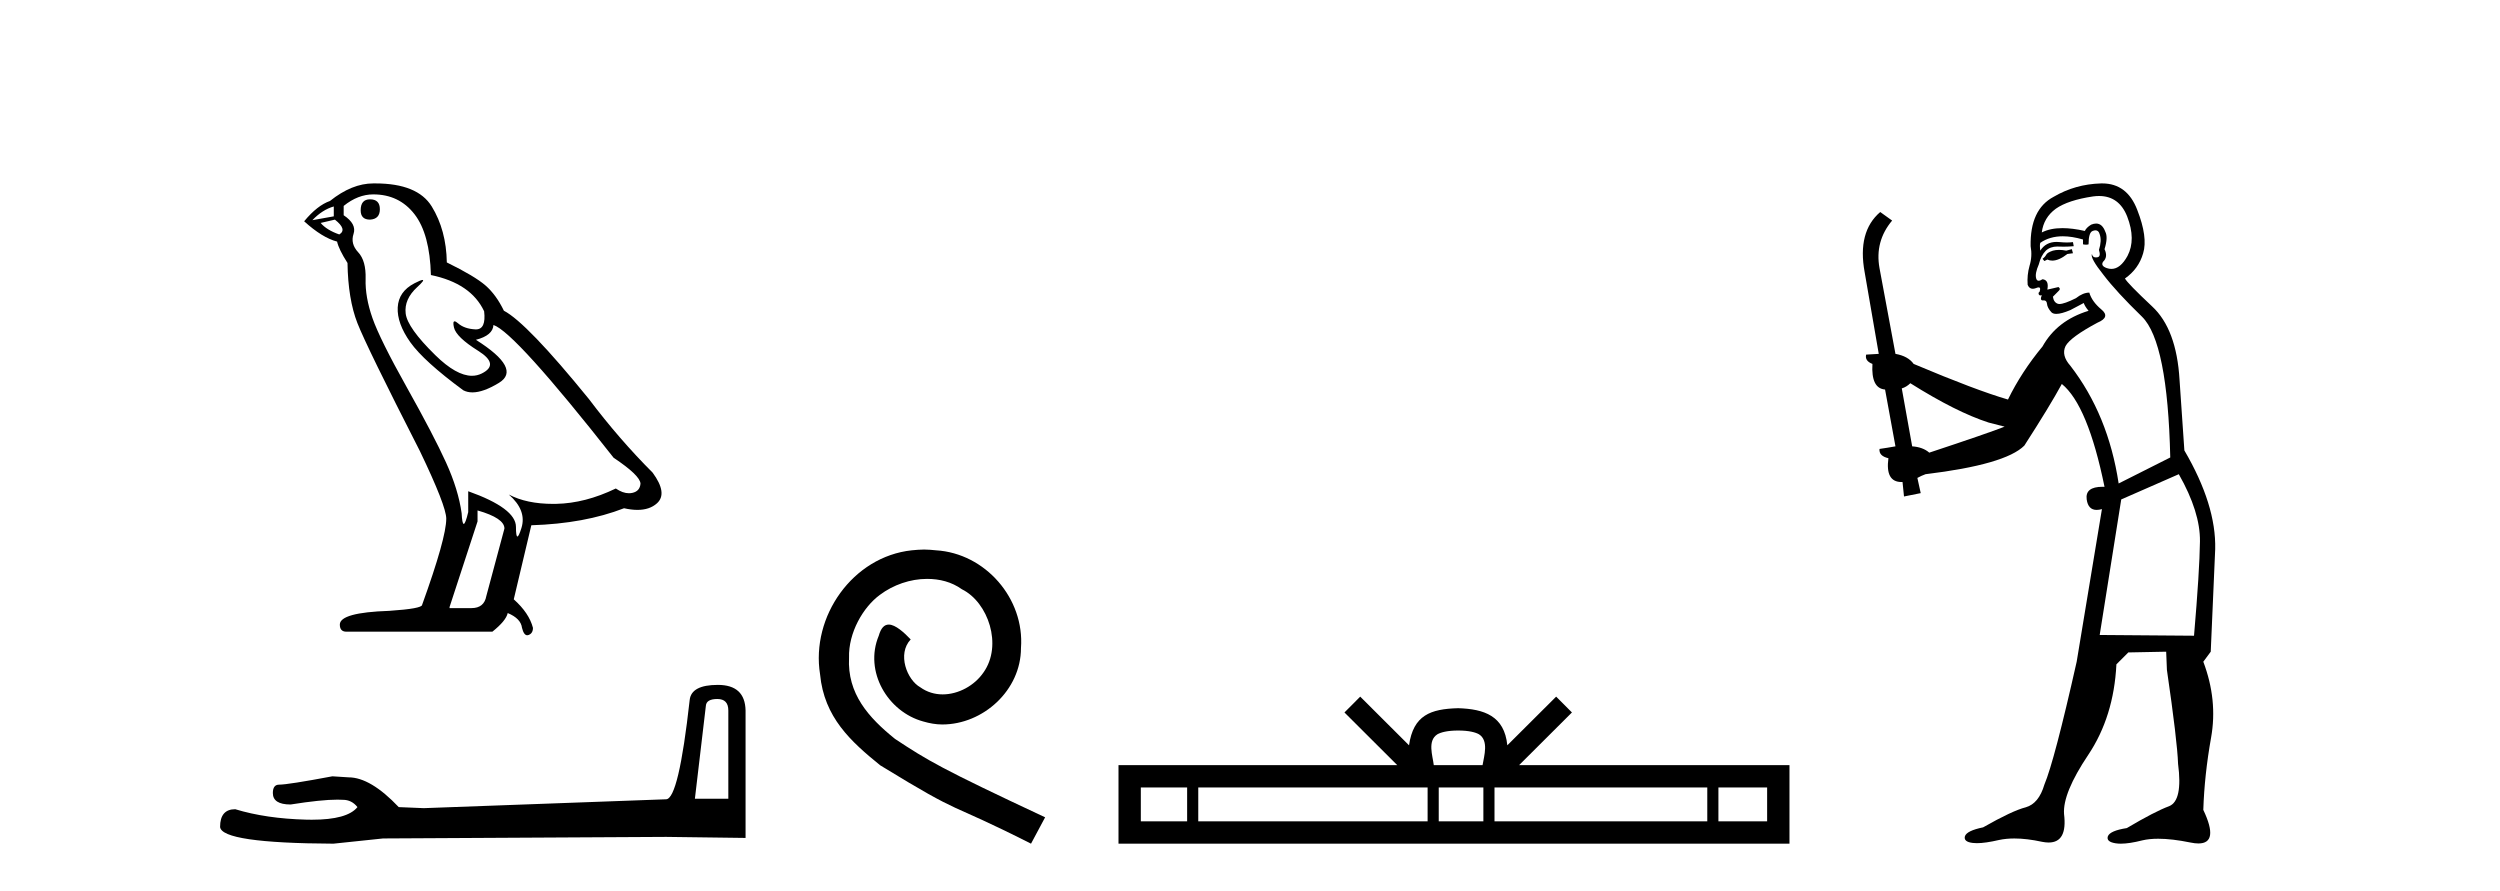
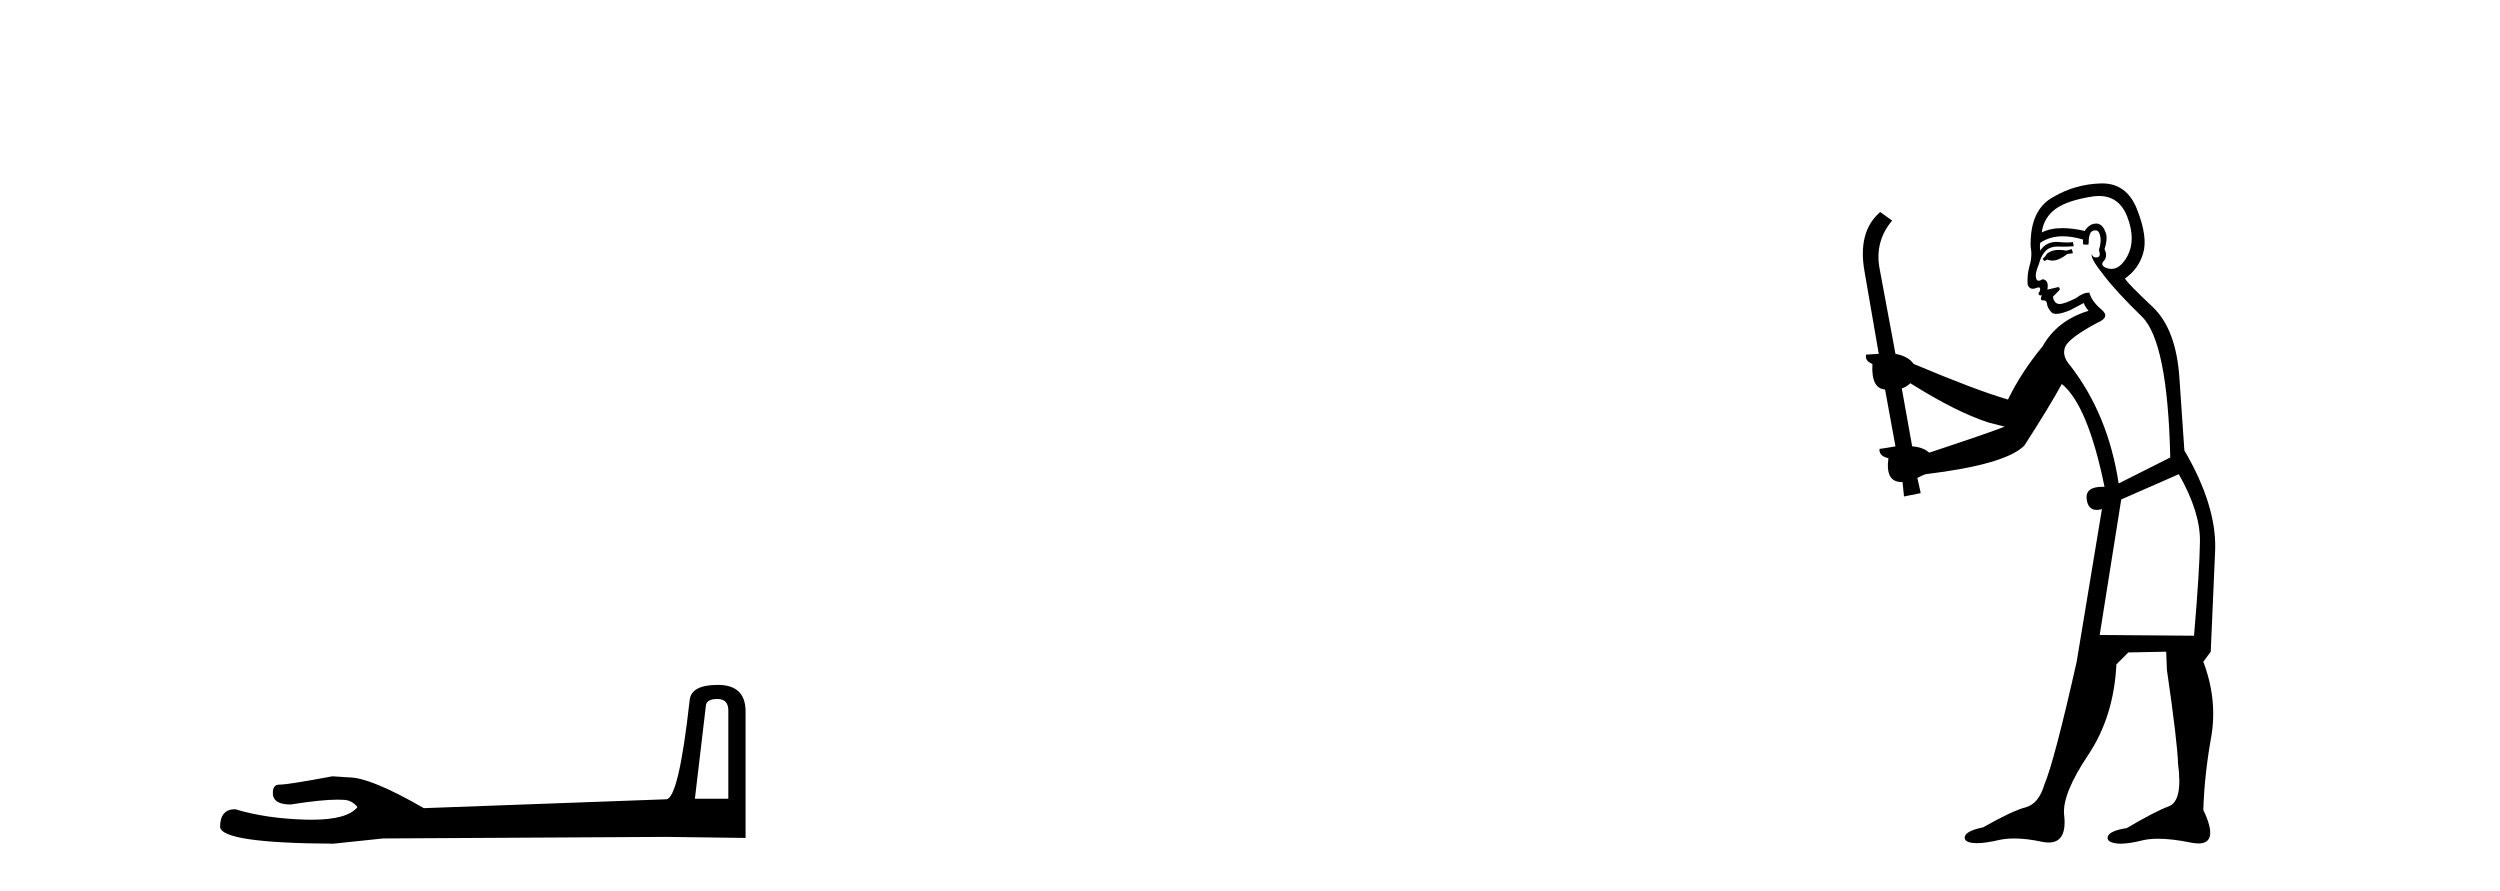
<svg xmlns="http://www.w3.org/2000/svg" width="115.0" height="41.0">
-   <path d="M 17.02 9.169 Q 16.591 9.169 16.591 9.674 Q 16.591 10.103 17.02 10.103 Q 17.474 10.078 17.474 9.624 Q 17.474 9.169 17.02 9.169 ZM 15.354 9.497 L 15.354 9.952 L 14.37 10.128 Q 14.824 9.649 15.354 9.497 ZM 15.405 10.103 Q 15.985 10.558 15.607 10.785 Q 15.026 10.583 14.749 10.255 L 15.405 10.103 ZM 17.172 8.942 Q 18.358 8.942 19.065 9.851 Q 19.771 10.759 19.822 12.652 Q 21.664 13.031 22.27 14.318 Q 22.368 15.152 21.894 15.152 Q 21.881 15.152 21.866 15.151 Q 21.361 15.126 21.071 14.873 Q 20.966 14.782 20.912 14.782 Q 20.818 14.782 20.882 15.063 Q 20.983 15.504 21.992 16.135 Q 23.002 16.766 22.156 17.183 Q 21.947 17.286 21.71 17.286 Q 20.991 17.286 20.024 16.337 Q 18.736 15.075 18.661 14.419 Q 18.585 13.763 19.191 13.208 Q 19.551 12.878 19.438 12.878 Q 19.361 12.878 19.065 13.031 Q 18.333 13.41 18.295 14.142 Q 18.257 14.873 18.875 15.744 Q 19.494 16.615 21.311 17.953 Q 21.497 18.05 21.731 18.05 Q 22.231 18.05 22.951 17.612 Q 24.012 16.968 21.891 15.631 Q 22.674 15.429 22.699 14.949 Q 23.683 15.277 28.227 21.057 Q 29.438 21.865 29.463 22.243 Q 29.438 22.597 29.085 22.673 Q 29.009 22.689 28.931 22.689 Q 28.645 22.689 28.327 22.471 Q 26.914 23.152 25.589 23.177 Q 25.519 23.179 25.451 23.179 Q 24.219 23.179 23.406 22.748 L 23.406 22.748 Q 24.239 23.48 23.986 24.288 Q 23.864 24.679 23.801 24.679 Q 23.734 24.679 23.734 24.237 Q 23.734 23.379 21.538 22.597 L 21.538 23.556 Q 21.409 24.099 21.332 24.099 Q 21.26 24.099 21.235 23.606 Q 21.084 22.521 20.516 21.272 Q 19.948 20.022 18.711 17.814 Q 17.474 15.605 17.134 14.634 Q 16.793 13.662 16.818 12.829 Q 16.843 11.996 16.477 11.605 Q 16.112 11.214 16.263 10.759 Q 16.414 10.305 15.809 9.901 L 15.809 9.472 Q 16.465 8.942 17.172 8.942 ZM 21.967 23.48 Q 23.204 23.834 23.204 24.313 L 22.371 27.418 Q 22.27 27.973 21.689 27.973 L 20.68 27.973 L 20.68 27.922 L 21.967 23.985 L 21.967 23.48 ZM 17.263 8.437 Q 17.217 8.437 17.172 8.437 Q 16.187 8.437 15.178 9.245 Q 14.597 9.447 13.991 10.179 Q 14.824 10.936 15.506 11.113 Q 15.581 11.466 15.985 12.097 Q 16.011 13.763 16.44 14.861 Q 16.869 15.959 19.317 20.754 Q 20.528 23.278 20.528 23.859 Q 20.528 24.742 19.418 27.821 Q 19.418 27.998 17.904 28.099 Q 15.632 28.175 15.632 28.73 Q 15.632 29.058 15.935 29.058 L 22.649 29.058 Q 23.28 28.553 23.355 28.2 Q 23.961 28.452 24.012 28.881 Q 24.097 29.222 24.253 29.222 Q 24.282 29.222 24.314 29.21 Q 24.516 29.134 24.516 28.881 Q 24.34 28.2 23.633 27.569 L 24.441 24.162 Q 26.889 24.086 28.706 23.379 Q 29.043 23.455 29.323 23.455 Q 29.884 23.455 30.22 23.152 Q 30.725 22.698 30.019 21.739 Q 28.479 20.199 27.091 18.357 Q 24.239 14.848 23.179 14.293 Q 22.825 13.561 22.333 13.132 Q 21.841 12.703 20.554 12.072 Q 20.528 10.583 19.86 9.497 Q 19.206 8.437 17.263 8.437 Z" style="fill:#000000;stroke:none" />
-   <path d="M 32.998 32.154 Q 33.503 32.154 33.503 32.682 L 33.503 36.743 L 31.965 36.743 L 32.47 32.466 Q 32.494 32.154 32.998 32.154 ZM 33.022 31.505 Q 31.797 31.505 31.725 32.202 Q 31.22 36.743 30.644 36.767 L 19.495 37.175 L 18.342 37.127 Q 17.044 35.758 16.035 35.758 Q 15.675 35.734 15.29 35.71 Q 13.248 36.094 12.839 36.094 Q 12.551 36.094 12.551 36.479 Q 12.551 37.007 13.368 37.007 Q 14.771 36.784 15.52 36.784 Q 15.656 36.784 15.771 36.791 Q 16.179 36.791 16.443 37.127 Q 15.975 37.707 14.346 37.707 Q 14.221 37.707 14.089 37.704 Q 12.239 37.656 10.821 37.224 Q 10.124 37.224 10.124 38.04 Q 10.196 38.785 15.338 38.809 L 17.621 38.569 L 30.644 38.497 L 34.296 38.545 L 34.296 32.682 Q 34.272 31.505 33.022 31.505 Z" style="fill:#000000;stroke:none" />
-   <path d="M 42.507 25.279 C 42.319 25.279 42.131 25.297 41.943 25.314 C 39.227 25.604 37.296 28.354 37.723 31.019 C 37.911 33.001 39.141 34.111 40.491 35.205 C 44.505 37.665 43.378 36.759 47.427 38.809 L 48.076 37.596 C 43.258 35.341 42.678 34.983 41.174 33.992 C 39.944 33.001 38.971 31.908 39.056 30.251 C 39.022 29.106 39.705 27.927 40.474 27.364 C 41.089 26.902 41.875 26.629 42.643 26.629 C 43.224 26.629 43.771 26.766 44.249 27.107 C 45.462 27.705 46.128 29.687 45.24 30.934 C 44.83 31.532 44.095 31.942 43.361 31.942 C 43.002 31.942 42.643 31.839 42.336 31.617 C 41.721 31.276 41.26 30.08 41.892 29.414 C 41.601 29.106 41.191 28.73 40.884 28.73 C 40.679 28.73 40.525 28.884 40.423 29.243 C 39.739 30.883 40.833 32.745 42.473 33.189 C 42.763 33.274 43.053 33.326 43.344 33.326 C 45.223 33.326 46.965 31.754 46.965 29.807 C 47.136 27.534 45.325 25.45 43.053 25.314 C 42.883 25.297 42.695 25.279 42.507 25.279 Z" style="fill:#000000;stroke:none" />
-   <path d="M 67.076 33.604 C 67.577 33.604 67.878 33.689 68.034 33.778 C 68.488 34.068 68.272 34.761 68.198 35.195 L 65.954 35.195 C 65.9 34.752 65.655 34.076 66.119 33.778 C 66.275 33.689 66.576 33.604 67.076 33.604 ZM 54.608 36.222 L 54.608 37.782 L 52.478 37.782 L 52.478 36.222 ZM 65.67 36.222 L 65.67 37.782 L 55.12 37.782 L 55.12 36.222 ZM 68.235 36.222 L 68.235 37.782 L 66.182 37.782 L 66.182 36.222 ZM 78.535 36.222 L 78.535 37.782 L 68.747 37.782 L 68.747 36.222 ZM 81.288 36.222 L 81.288 37.782 L 79.047 37.782 L 79.047 36.222 ZM 62.57 32.045 L 61.845 32.773 L 64.273 35.195 L 51.451 35.195 L 51.451 38.809 L 82.316 38.809 L 82.316 35.195 L 69.88 35.195 L 72.309 32.773 L 71.583 32.045 L 69.337 34.284 C 69.202 32.927 68.272 32.615 67.076 32.577 C 65.799 32.611 65.014 32.9 64.815 34.284 L 62.57 32.045 Z" style="fill:#000000;stroke:none" />
+   <path d="M 32.998 32.154 Q 33.503 32.154 33.503 32.682 L 33.503 36.743 L 31.965 36.743 L 32.47 32.466 Q 32.494 32.154 32.998 32.154 ZM 33.022 31.505 Q 31.797 31.505 31.725 32.202 Q 31.22 36.743 30.644 36.767 L 19.495 37.175 Q 17.044 35.758 16.035 35.758 Q 15.675 35.734 15.29 35.71 Q 13.248 36.094 12.839 36.094 Q 12.551 36.094 12.551 36.479 Q 12.551 37.007 13.368 37.007 Q 14.771 36.784 15.52 36.784 Q 15.656 36.784 15.771 36.791 Q 16.179 36.791 16.443 37.127 Q 15.975 37.707 14.346 37.707 Q 14.221 37.707 14.089 37.704 Q 12.239 37.656 10.821 37.224 Q 10.124 37.224 10.124 38.04 Q 10.196 38.785 15.338 38.809 L 17.621 38.569 L 30.644 38.497 L 34.296 38.545 L 34.296 32.682 Q 34.272 31.505 33.022 31.505 Z" style="fill:#000000;stroke:none" />
  <path d="M 95.305 11.461 L 95.049 11.53 Q 94.87 11.495 94.716 11.495 Q 94.562 11.495 94.434 11.53 Q 94.178 11.615 94.127 11.717 Q 94.075 11.82 93.956 11.905 L 94.041 12.008 L 94.178 11.94 Q 94.285 11.988 94.406 11.988 Q 94.71 11.988 95.1 11.683 L 95.356 11.649 L 95.305 11.461 ZM 96.554 9.016 Q 97.477 9.016 97.85 9.958 Q 98.26 11.017 97.867 11.769 Q 97.54 12.37 97.124 12.37 Q 97.02 12.37 96.911 12.332 Q 96.621 12.23 96.74 12.042 Q 96.979 11.82 96.808 11.461 Q 96.979 10.915 96.843 10.658 Q 96.705 10.283 96.421 10.283 Q 96.317 10.283 96.193 10.334 Q 95.971 10.47 95.903 10.624 Q 95.33 10.494 94.873 10.494 Q 94.309 10.494 93.922 10.693 Q 94.007 10.009 94.571 9.599 Q 95.134 9.206 96.279 9.036 Q 96.422 9.016 96.554 9.016 ZM 87.875 17.628 Q 89.993 18.96 91.479 19.438 L 92.213 19.626 Q 91.479 19.917 88.746 20.822 Q 88.455 20.566 87.96 20.532 L 87.482 17.867 Q 87.704 17.799 87.875 17.628 ZM 96.393 10.595 Q 96.538 10.595 96.586 10.778 Q 96.689 11.068 96.552 11.495 Q 96.655 11.82 96.467 11.837 Q 96.435 11.842 96.408 11.842 Q 96.257 11.842 96.228 11.683 L 96.228 11.683 Q 96.142 11.871 96.757 12.64 Q 97.355 13.426 98.534 14.57 Q 99.712 15.732 99.832 21.044 L 97.458 22.24 Q 96.979 19.08 95.237 16.825 Q 94.81 16.347 95.015 15.92 Q 95.237 15.51 96.484 14.843 Q 97.099 14.587 96.655 14.228 Q 96.228 13.87 96.108 13.46 Q 95.818 13.46 95.493 13.716 Q 94.957 13.984 94.735 13.984 Q 94.689 13.984 94.656 13.972 Q 94.468 13.904 94.434 13.648 L 94.69 13.391 Q 94.81 13.289 94.69 13.204 L 94.178 13.323 Q 94.263 12.879 93.956 12.845 Q 93.848 12.914 93.779 12.914 Q 93.694 12.914 93.665 12.811 Q 93.597 12.589 93.785 12.162 Q 93.887 11.752 94.109 11.53 Q 94.314 11.34 94.636 11.34 Q 94.663 11.34 94.69 11.342 Q 94.81 11.347 94.928 11.347 Q 95.163 11.347 95.391 11.325 L 95.356 11.137 Q 95.228 11.154 95.079 11.154 Q 94.929 11.154 94.759 11.137 Q 94.679 11.128 94.605 11.128 Q 94.106 11.128 93.853 11.53 Q 93.819 11.273 93.853 11.171 Q 94.285 10.869 94.889 10.869 Q 95.311 10.869 95.818 11.017 L 95.818 11.239 Q 95.895 11.256 95.959 11.256 Q 96.023 11.256 96.074 11.239 Q 96.074 10.693 96.262 10.624 Q 96.335 10.595 96.393 10.595 ZM 100.225 21.813 Q 101.216 23.555 101.198 24.905 Q 101.181 26.254 100.925 29.243 L 96.586 29.209 L 97.577 22.974 L 100.225 21.813 ZM 96.701 8.437 Q 96.669 8.437 96.638 8.438 Q 95.459 8.472 94.468 9.053 Q 93.375 9.633 93.409 11.325 Q 93.495 11.786 93.358 12.23 Q 93.238 12.657 93.272 13.101 Q 93.346 13.284 93.506 13.284 Q 93.57 13.284 93.648 13.255 Q 93.728 13.22 93.776 13.22 Q 93.892 13.22 93.819 13.426 Q 93.751 13.46 93.785 13.545 Q 93.808 13.591 93.861 13.591 Q 93.887 13.591 93.922 13.579 L 93.922 13.579 Q 93.825 13.82 93.97 13.82 Q 93.979 13.82 93.99 13.819 Q 94.004 13.817 94.017 13.817 Q 94.145 13.817 94.161 13.972 Q 94.178 14.16 94.366 14.365 Q 94.44 14.439 94.59 14.439 Q 94.822 14.439 95.237 14.263 L 95.852 13.938 Q 95.903 14.092 96.074 14.297 Q 94.622 14.741 93.956 15.937 Q 92.982 17.115 92.367 18.379 Q 90.898 17.952 88.028 16.74 Q 87.772 16.381 87.191 16.278 L 86.457 12.332 Q 86.235 11.102 87.038 10.146 L 86.491 9.753 Q 85.432 10.658 85.774 12.52 L 86.423 16.278 L 85.842 16.312 Q 85.774 16.603 86.132 16.74 Q 86.064 17.867 86.713 17.918 L 87.191 20.532 Q 86.816 20.6 86.457 20.651 Q 86.423 20.976 86.867 21.078 Q 86.718 22.173 87.469 22.173 Q 87.492 22.173 87.516 22.172 L 87.584 22.838 L 88.353 22.684 L 88.199 21.984 Q 88.387 21.881 88.575 21.813 Q 92.248 21.369 93.119 20.498 Q 94.297 18.67 94.844 17.662 Q 96.04 18.636 96.808 22.394 Q 96.761 22.392 96.716 22.392 Q 95.908 22.392 95.988 22.974 Q 96.055 23.456 96.447 23.456 Q 96.555 23.456 96.689 23.419 L 96.689 23.419 L 95.527 30.439 Q 94.502 35 94.041 36.093 Q 93.785 36.964 93.187 37.135 Q 92.572 37.289 91.223 38.058 Q 90.471 38.211 90.386 38.468 Q 90.317 38.724 90.744 38.775 Q 90.832 38.786 90.938 38.786 Q 91.326 38.786 91.957 38.639 Q 92.278 38.57 92.66 38.57 Q 93.231 38.57 93.939 38.724 Q 94.101 38.756 94.238 38.756 Q 95.109 38.756 94.946 37.443 Q 94.878 36.486 96.057 34.727 Q 97.235 32.967 97.355 30.559 L 97.902 30.012 L 99.644 29.978 L 99.678 30.815 Q 100.156 34.095 100.191 35.137 Q 100.413 36.828 99.781 37.084 Q 99.132 37.323 97.833 38.092 Q 97.065 38.211 96.962 38.468 Q 96.877 38.724 97.321 38.792 Q 97.428 38.809 97.558 38.809 Q 97.949 38.809 98.551 38.656 Q 98.866 38.582 99.276 38.582 Q 99.911 38.582 100.771 38.758 Q 100.971 38.799 101.127 38.799 Q 102.087 38.799 101.352 37.255 Q 101.403 35.649 101.711 33.924 Q 102.018 32.199 101.352 30.439 L 101.694 29.978 L 101.899 25.263 Q 101.95 23.231 100.481 20.72 Q 100.413 19.797 100.259 17.474 Q 100.122 15.134 98.995 14.092 Q 97.867 13.033 97.748 12.811 Q 98.38 12.367 98.585 11.649 Q 98.807 10.915 98.312 9.651 Q 97.846 8.437 96.701 8.437 Z" style="fill:#000000;stroke:none" />
</svg>